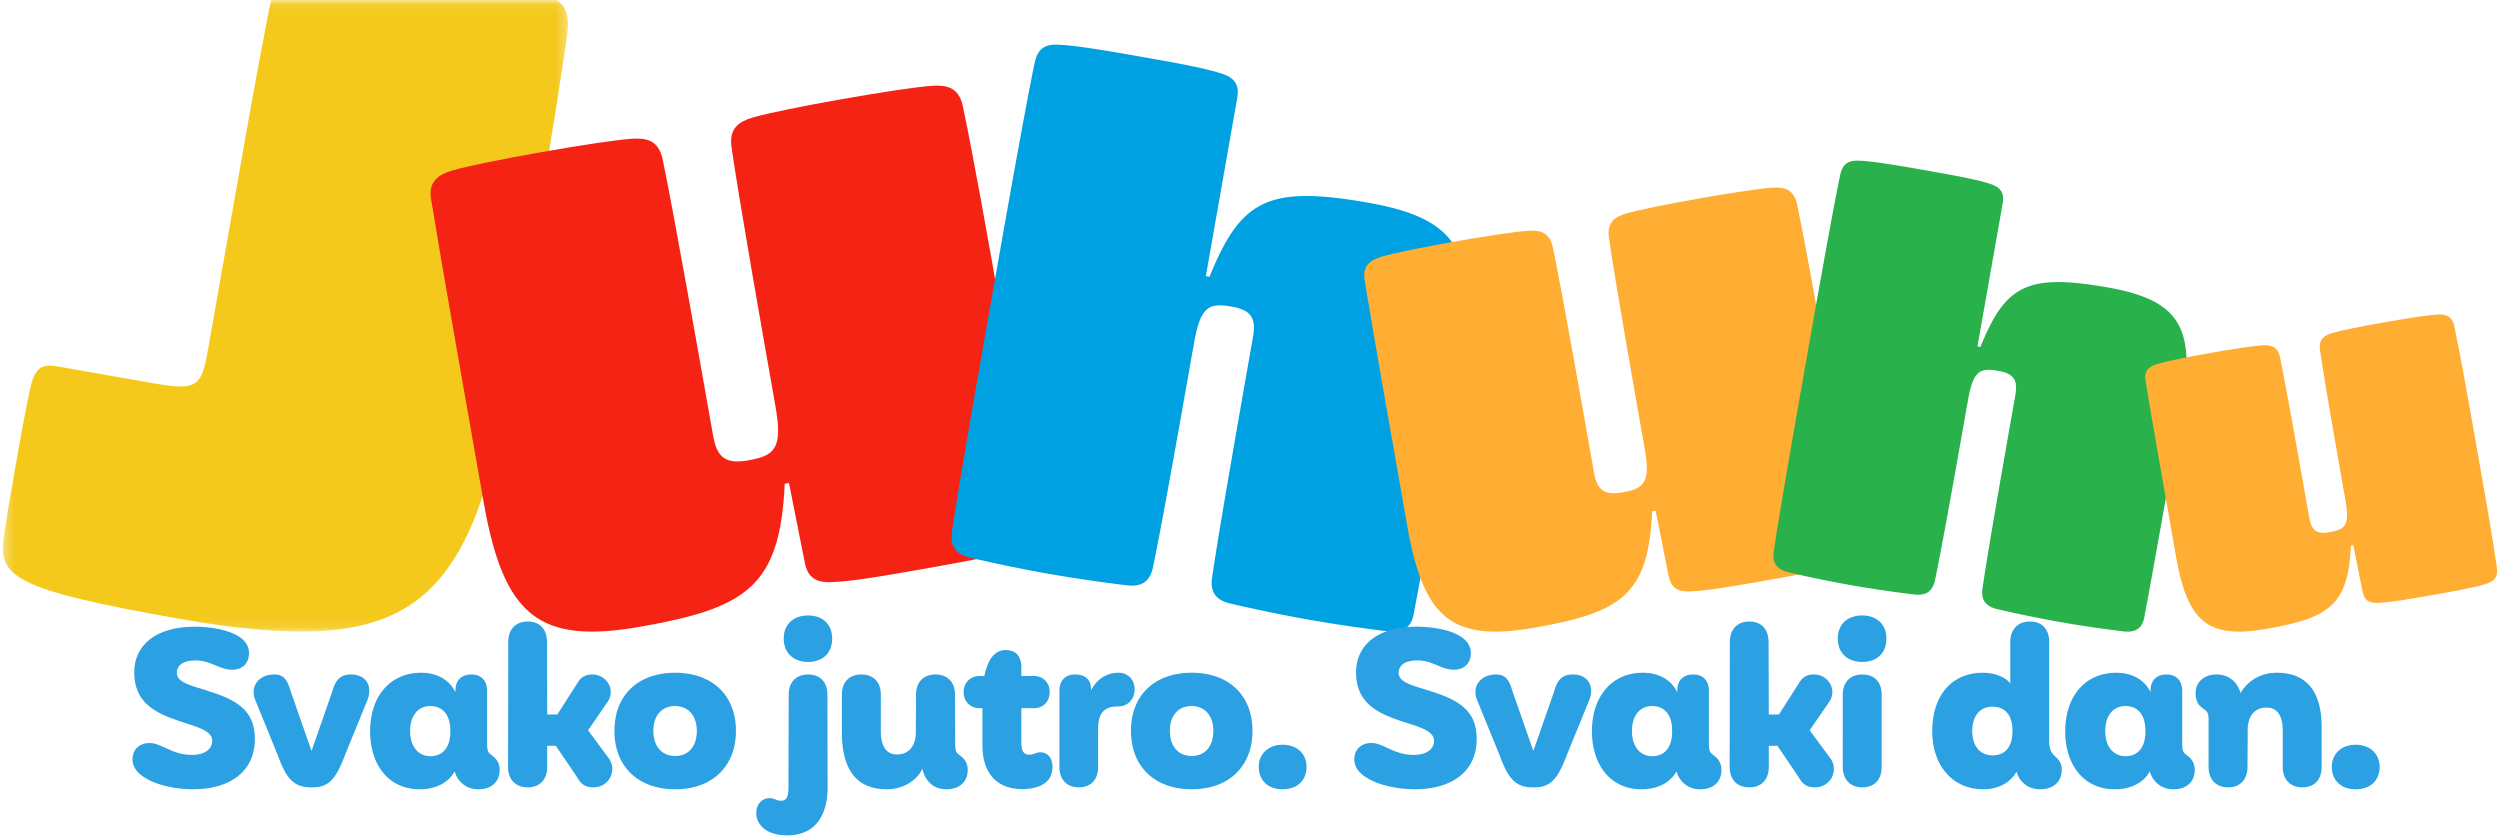
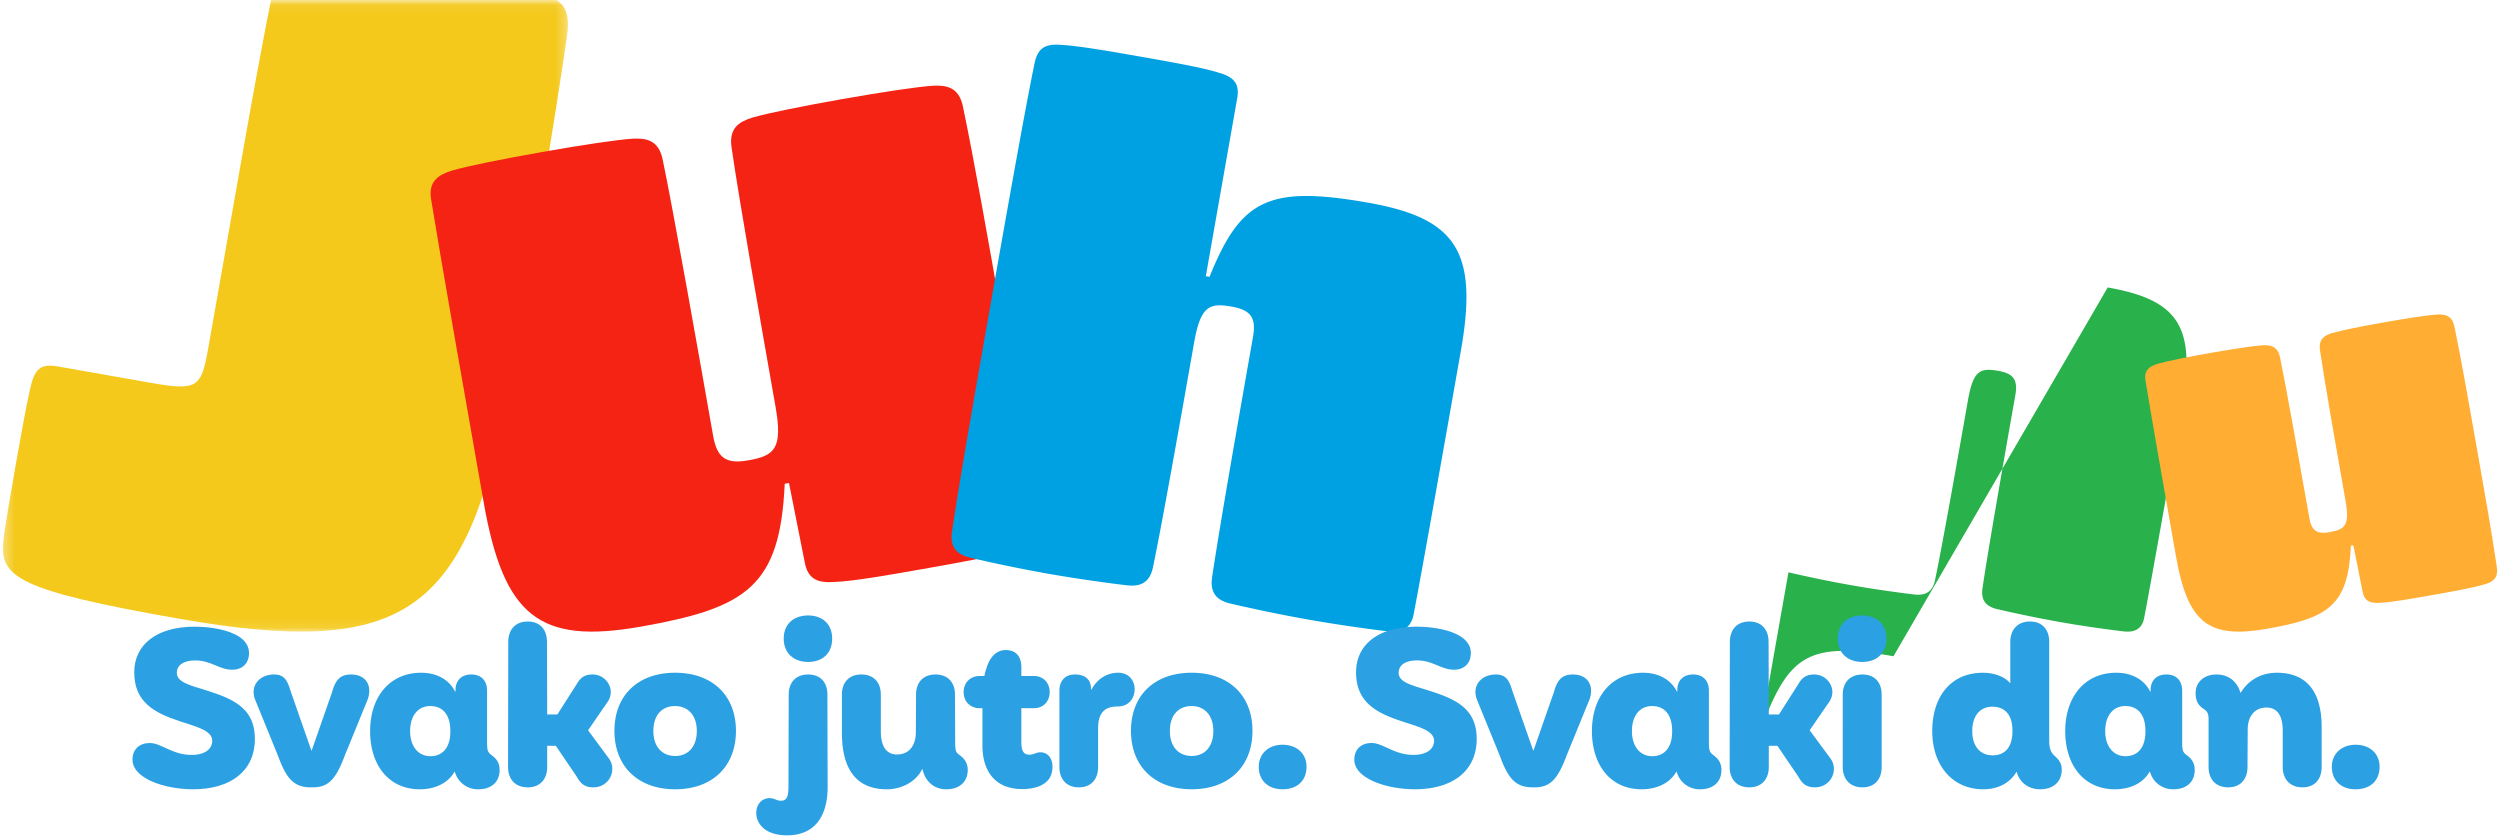
<svg xmlns="http://www.w3.org/2000/svg" xmlns:xlink="http://www.w3.org/1999/xlink" width="245" height="82">
  <defs>
    <path id="a" d="M.062.288H61.9v55.38H.062z" />
  </defs>
  <g fill="none" fill-rule="evenodd">
    <g transform="rotate(90 27.976 27.976)">
      <mask id="b" fill="#fff">
        <use xlink:href="#a" />
      </mask>
      <path d="M34.083 35.538l-16.436-2.899c-6.538-1.152-13.822-2.436-19.393-3.611-2.318-.505-3.027-1.401-2.868-3.395.143-1.9.83-6.883 1.653-11.553.823-4.67 1.866-9.493 2.382-11.327C-.047.823.96.039 3.31.357c7.894 1.103 24.347 3.908 34.06 5.62 22.6 3.986 27.221 10 23.252 32.507-2.783 15.782-4.063 17.58-7.738 17.123-1.51-.17-5.526-.877-7.394-1.207-1.868-.33-5.51-.972-7.361-1.394-2.038-.455-2.516-1.021-2.204-2.796l1.581-8.966c.824-4.669.5-5.014-3.423-5.706" fill="#F4C91C" mask="url(#b)" />
    </g>
    <path d="M62.784 61.414c-9.92 1.749-13.41-.987-15.38-12.158-1.72-9.753-4.292-24.341-5.15-29.69-.323-1.834.77-2.457 2.075-2.86 1.471-.43 4.957-1.131 8.792-1.807 3.834-.676 7.35-1.21 8.88-1.308 1.363-.069 2.52.157 2.928 1.976 1.122 5.389 3.591 19.394 4.958 27.146.382 2.167 1.265 2.786 3.432 2.403 2.584-.455 3.413-1.118 2.678-5.285-1.411-8.003-3.528-20.007-4.316-25.454-.24-1.849.77-2.457 2.074-2.859 1.471-.43 4.957-1.132 8.792-1.808 3.835-.676 7.35-1.21 8.88-1.308 1.364-.069 2.52.157 2.927 1.977 1.123 5.39 2.401 12.64 3.798 20.56 1.602 9.086 2.454 13.921 3.375 20.12.211 1.681-.436 2.397-2.074 2.858-1.957.603-5.874 1.293-9.293 1.896-3.084.544-6.502 1.147-8.38 1.22-1.696.128-2.632-.31-2.926-1.977l-1.534-7.723-.417.074c-.462 10.052-3.7 12.17-14.119 14.007" fill="#F52313" />
    <path d="M134.076 19.863c8.69 1.532 10.8 4.816 9.089 14.52-1.494 8.474-3.73 21.147-4.619 25.77-.28 1.592-1.371 1.848-2.543 1.717a148.083 148.083 0 01-7.715-1.137 151.257 151.257 0 01-7.71-1.583c-1.146-.277-2.011-.878-1.803-2.484.685-4.733 2.83-16.9 4.018-23.634.332-1.883-.204-2.65-2.087-2.982-2.173-.383-3.046-.09-3.684 3.532-1.226 6.952-3.065 17.381-4.04 22.063-.353 1.58-1.372 1.849-2.543 1.717a148.135 148.135 0 01-7.715-1.136 147.923 147.923 0 01-7.638-1.571c-1.146-.277-2.011-.878-1.802-2.484.685-4.732 2.703-16.175 3.916-23.055 1.213-6.88 3.23-18.322 4.205-23.004.328-1.436 1.069-1.828 2.543-1.717 1.777.09 5.18.69 8.15 1.213 2.679.473 5.793 1.022 7.348 1.52 1.423.4 2.058 1.035 1.802 2.483l-3.077 17.453.362.064c3.045-7.528 5.694-9.002 15.543-7.265" fill="#00A1E2" />
-     <path d="M150.432 61.505c-8.068 1.422-10.907-.804-12.51-9.888-1.398-7.932-3.49-19.797-4.187-24.148-.263-1.491.627-1.997 1.687-2.324 1.197-.351 4.032-.921 7.15-1.471 3.12-.55 5.979-.984 7.223-1.064 1.109-.055 2.05.128 2.38 1.608.913 4.382 2.922 15.773 4.034 22.077.31 1.763 1.028 2.266 2.79 1.955 2.102-.37 2.777-.909 2.179-4.299-1.148-6.508-2.87-16.271-3.51-20.701-.196-1.504.626-1.999 1.686-2.325 1.197-.35 4.032-.921 7.151-1.471 3.118-.55 5.978-.984 7.222-1.063 1.109-.056 2.05.127 2.381 1.607.913 4.383 1.953 10.281 3.088 16.722 1.303 7.39 1.997 11.321 2.746 16.362.17 1.368-.356 1.951-1.688 2.326-1.591.49-4.777 1.052-7.557 1.542-2.508.442-5.288.932-6.816.992-1.379.103-2.141-.252-2.38-1.608l-1.247-6.281-.34.06c-.376 8.176-3.008 9.897-11.482 11.392" fill="#FFAD33" />
-     <path d="M206.554 28.17c6.973 1.229 8.665 3.864 7.292 11.65-1.2 6.8-2.992 16.968-3.706 20.677-.225 1.279-1.1 1.484-2.04 1.378-1.057-.126-3.518-.44-6.19-.911a121.296 121.296 0 01-6.188-1.271c-.92-.222-1.613-.704-1.445-1.993.55-3.798 2.27-13.56 3.224-18.964.266-1.51-.165-2.126-1.676-2.393-1.743-.307-2.444-.07-2.956 2.835-.984 5.578-2.46 13.946-3.241 17.702-.284 1.269-1.101 1.484-2.041 1.378-1.056-.126-3.517-.44-6.19-.912a118.605 118.605 0 01-6.13-1.26c-.919-.222-1.613-.704-1.445-1.993.55-3.797 2.168-12.978 3.142-18.5.973-5.52 2.592-14.7 3.374-18.457.263-1.152.858-1.466 2.04-1.378 1.426.072 4.158.553 6.54.973 2.15.38 4.649.82 5.896 1.22 1.142.32 1.651.83 1.447 1.992l-2.47 14.004.29.052c2.444-6.04 4.57-7.223 12.473-5.83" fill="#29B14B" />
+     <path d="M206.554 28.17c6.973 1.229 8.665 3.864 7.292 11.65-1.2 6.8-2.992 16.968-3.706 20.677-.225 1.279-1.1 1.484-2.04 1.378-1.057-.126-3.518-.44-6.19-.911a121.296 121.296 0 01-6.188-1.271c-.92-.222-1.613-.704-1.445-1.993.55-3.798 2.27-13.56 3.224-18.964.266-1.51-.165-2.126-1.676-2.393-1.743-.307-2.444-.07-2.956 2.835-.984 5.578-2.46 13.946-3.241 17.702-.284 1.269-1.101 1.484-2.041 1.378-1.056-.126-3.517-.44-6.19-.912a118.605 118.605 0 01-6.13-1.26l-2.47 14.004.29.052c2.444-6.04 4.57-7.223 12.473-5.83" fill="#29B14B" />
    <path d="M222.187 61.617c-5.763 1.017-7.79-.573-8.935-7.062-.999-5.665-2.493-14.14-2.99-17.247-.188-1.066.447-1.427 1.204-1.66.855-.25 2.88-.658 5.108-1.051 2.227-.393 4.27-.703 5.158-.76.792-.039 1.464.092 1.7 1.149.653 3.13 2.087 11.265 2.881 15.768.222 1.26.735 1.619 1.993 1.397 1.501-.265 1.983-.65 1.556-3.07-.82-4.65-2.049-11.623-2.507-14.787-.14-1.074.447-1.427 1.205-1.66.854-.25 2.88-.658 5.107-1.05 2.227-.394 4.27-.703 5.158-.76.792-.04 1.464.09 1.701 1.148.651 3.13 1.394 7.343 2.205 11.944.93 5.277 1.426 8.086 1.962 11.686.122.977-.254 1.393-1.206 1.661-1.136.35-3.412.751-5.397 1.101-1.792.316-3.777.666-4.868.71-.985.073-1.53-.181-1.7-1.15l-.892-4.486-.242.043c-.268 5.84-2.149 7.07-8.201 8.136" fill="#FFAD33" />
    <path d="M18.918 77.35c-1.59 0-3.497-.36-4.704-1.123-.741-.445-1.23-1.06-1.23-1.78 0-1.017.679-1.631 1.696-1.631 1.123 0 2.203 1.165 4.09 1.165 1.504 0 2.033-.72 2.033-1.377 0-1.038-1.631-1.399-3.2-1.928-2.436-.805-4.448-1.844-4.448-4.788 0-2.67 2.14-4.471 5.91-4.471 1.569 0 3.37.296 4.43 1.017.55.381.91.91.91 1.547 0 1.016-.635 1.652-1.653 1.652-1.27 0-2.055-.911-3.623-.911-1.143 0-1.8.466-1.8 1.208 0 .72.741 1.038 1.758 1.377 3.157.975 5.89 1.674 5.89 5.106 0 3.2-2.436 4.937-6.06 4.937" fill="#2BA0E2" />
    <path d="M30.466 77.16c-1.695 0-2.416-.89-3.221-3.094l-2.246-5.509c-.508-1.313.382-2.458 1.865-2.458 1.017 0 1.314.615 1.631 1.674l2.013 5.763h.042l2.013-5.763c.318-1.144.784-1.674 1.843-1.674 1.463 0 2.098 1.102 1.632 2.437l-2.225 5.445c-.869 2.33-1.589 3.178-3.157 3.178h-.19zm13.666-5.53c0-1.59-.741-2.437-1.97-2.437-1.186 0-1.97.932-1.97 2.457 0 1.484.784 2.458 1.991 2.458 1.208 0 1.97-.869 1.95-2.479m-7.861.021c0-3.347 1.907-5.72 5-5.72 1.568 0 2.754.699 3.326 1.843h.043v-.254c.042-.805.55-1.42 1.546-1.42 1.039 0 1.547.678 1.547 1.59v5.148c0 .847.149.932.466 1.186.53.382.763.827.763 1.441 0 1.123-.763 1.886-2.076 1.886a2.329 2.329 0 01-2.31-1.716h-.042c-.615 1.102-1.885 1.716-3.39 1.716-3.051 0-4.873-2.373-4.873-5.7m13.518 3.518l.021-12.268c0-1.123.636-1.991 1.907-1.991 1.272 0 1.886.868 1.886 1.991l.021 7.119h.996l1.865-2.924c.339-.572.678-.996 1.589-.996 1.017 0 1.78.827 1.78 1.737 0 .318-.107.615-.255.87l-1.97 2.86 2.098 2.839c.169.297.275.55.275.953 0 .975-.784 1.801-1.844 1.801-.91 0-1.271-.402-1.631-1.038l-2.055-3.03h-.848v2.077c0 1.123-.635 1.991-1.907 1.991-1.292 0-1.928-.868-1.928-1.991m18.498-3.538c0-1.484-.827-2.437-2.14-2.437-1.23 0-2.119.847-2.119 2.436 0 1.61.911 2.458 2.14 2.458 1.292 0 2.119-.932 2.119-2.458m-8.073 0c0-3.496 2.31-5.7 5.954-5.7 3.623 0 5.954 2.204 5.954 5.7 0 3.433-2.268 5.72-5.954 5.72-3.687 0-5.954-2.287-5.954-5.72m14.493 9.429c-.36-.36-.593-.827-.593-1.378 0-.868.55-1.461 1.314-1.461.466 0 .678.254 1.102.254.656 0 .741-.572.741-1.483l.021-8.92c0-1.123.636-1.97 1.907-1.97s1.886.847 1.886 1.97l.021 9.11c0 2.352-.932 4.683-3.983 4.683-1.06 0-1.907-.297-2.416-.805m2.098-18.476c0-1.42.974-2.267 2.394-2.267 1.399 0 2.352.847 2.352 2.267S80.62 64.87 79.2 64.87s-2.394-.869-2.394-2.288m5.7 9.217v-3.73c0-1.122.635-1.97 1.907-1.97 1.27 0 1.907.848 1.907 1.97v3.582c0 1.207.36 2.288 1.588 2.288 1.208 0 1.865-.911 1.844-2.246l.021-3.623c0-1.123.636-1.97 1.907-1.97s1.907.847 1.907 1.97l.02 4.767c0 .847.128.932.467 1.187.509.38.763.826.763 1.44 0 1.123-.784 1.886-2.098 1.886-1.589 0-2.203-1.271-2.33-1.97h-.043c-.572 1.207-1.991 1.97-3.453 1.97-2.797 0-4.407-1.716-4.407-5.551m20.637 3.348c0 .508-.148.953-.403 1.27-.466.573-1.356.912-2.563.912-2.776 0-3.899-1.907-3.899-4.259v-3.665h-.275c-.911 0-1.568-.657-1.568-1.59 0-.91.657-1.567 1.568-1.567h.466c.042-.255.106-.488.19-.72.297-1.039.933-1.823 1.886-1.823 1.165 0 1.547.784 1.547 1.716v.827h1.229c.91 0 1.546.656 1.546 1.567 0 .933-.635 1.59-1.546 1.59h-1.23v3.241c0 .72.086 1.314.785 1.314.466 0 .614-.233 1.101-.233.636 0 1.166.508 1.166 1.42m.678.021v-7.48c0-.91.509-1.589 1.526-1.589.996 0 1.547.509 1.568 1.314v.17h.042c.593-1.081 1.547-1.653 2.627-1.653 1.08 0 1.61.805 1.61 1.61 0 .826-.508 1.695-1.673 1.695-1.229 0-1.907.593-1.907 2.14v3.793c0 1.123-.614 1.991-1.886 1.991-1.27 0-1.907-.868-1.907-1.991m15.087-3.538c0-1.484-.827-2.437-2.14-2.437-1.23 0-2.12.847-2.12 2.436 0 1.61.912 2.458 2.14 2.458 1.293 0 2.12-.932 2.12-2.458m-8.073 0c0-3.496 2.31-5.7 5.954-5.7 3.623 0 5.953 2.204 5.953 5.7 0 3.433-2.267 5.72-5.953 5.72-3.687 0-5.954-2.287-5.954-5.72m12.522 3.518c0-1.25.933-2.161 2.331-2.161 1.441 0 2.352.91 2.352 2.16 0 1.335-.89 2.204-2.352 2.204-1.42 0-2.33-.869-2.33-2.203m15.297 2.203c-1.589 0-3.496-.36-4.703-1.123-.742-.445-1.23-1.06-1.23-1.78 0-1.017.679-1.631 1.696-1.631 1.123 0 2.203 1.165 4.09 1.165 1.504 0 2.033-.72 2.033-1.377 0-1.038-1.631-1.399-3.2-1.928-2.436-.805-4.448-1.844-4.448-4.788 0-2.67 2.14-4.471 5.91-4.471 1.569 0 3.37.296 4.429 1.017.55.381.911.91.911 1.547 0 1.016-.636 1.652-1.653 1.652-1.271 0-2.055-.911-3.623-.911-1.144 0-1.8.466-1.8 1.208 0 .72.74 1.038 1.758 1.377 3.157.975 5.89 1.674 5.89 5.106 0 3.2-2.437 4.937-6.06 4.937" fill="#2BA0E2" />
    <path d="M150.203 77.16c-1.694 0-2.415-.89-3.22-3.094l-2.246-5.509c-.509-1.313.382-2.458 1.865-2.458 1.016 0 1.313.615 1.631 1.674l2.013 5.763h.042l2.013-5.763c.318-1.144.784-1.674 1.843-1.674 1.462 0 2.098 1.102 1.632 2.437l-2.225 5.445c-.869 2.33-1.589 3.178-3.157 3.178h-.19zm13.667-5.53c0-1.59-.741-2.437-1.97-2.437-1.187 0-1.97.932-1.97 2.457 0 1.484.783 2.458 1.99 2.458 1.209 0 1.971-.869 1.95-2.479m-7.86.021c0-3.347 1.906-5.72 5-5.72 1.568 0 2.754.699 3.326 1.843h.042v-.254c.043-.805.551-1.42 1.547-1.42 1.039 0 1.547.678 1.547 1.59v5.148c0 .847.148.932.466 1.186.53.382.763.827.763 1.441 0 1.123-.763 1.886-2.076 1.886a2.329 2.329 0 01-2.31-1.716h-.042c-.615 1.102-1.886 1.716-3.39 1.716-3.051 0-4.873-2.373-4.873-5.7m13.497 3.518l.02-12.268c0-1.123.637-1.991 1.908-1.991s1.886.868 1.886 1.991l.021 7.119h.996l1.864-2.924c.34-.572.678-.996 1.589-.996 1.017 0 1.78.827 1.78 1.737 0 .318-.106.615-.254.87l-1.97 2.86 2.097 2.839c.17.297.275.55.275.953 0 .975-.783 1.801-1.843 1.801-.911 0-1.272-.402-1.631-1.038l-2.055-3.03h-.848v2.077c0 1.123-.636 1.991-1.907 1.991-1.293 0-1.928-.868-1.928-1.991m11.082 0V68.07c0-1.123.656-1.97 1.928-1.97 1.271 0 1.886.847 1.886 1.97v7.098c0 1.123-.615 1.991-1.886 1.991-1.272 0-1.928-.868-1.928-1.991m-.488-12.586c0-1.42.975-2.267 2.395-2.267 1.398 0 2.373.847 2.373 2.267s-.933 2.288-2.373 2.288c-1.42 0-2.395-.869-2.395-2.288m17.121 9.048c0-1.59-.742-2.374-1.971-2.374-1.186 0-1.97.869-1.97 2.394 0 1.484.784 2.373 1.991 2.373 1.208 0 1.95-.784 1.95-2.394m-7.861.021c0-3.432 1.864-5.72 4.958-5.72 1.207 0 2.203.445 2.648.996h.042V62.9c0-1.123.657-1.992 1.929-1.992 1.27 0 1.885.87 1.885 1.992v9.704c0 .847.233 1.165.467 1.42.423.36.762.72.762 1.42 0 1.037-.699 1.906-2.119 1.906-1.546 0-2.182-1.165-2.288-1.695h-.042c-.615 1.06-1.78 1.695-3.242 1.695-3.05 0-5-2.373-5-5.7m20.891-.02c0-1.59-.741-2.437-1.97-2.437-1.187 0-1.97.932-1.97 2.457 0 1.484.783 2.458 1.99 2.458 1.209 0 1.971-.869 1.95-2.479m-7.86.021c0-3.347 1.907-5.72 5-5.72 1.568 0 2.754.699 3.326 1.843h.043v-.254c.042-.805.55-1.42 1.546-1.42 1.039 0 1.547.678 1.547 1.59v5.148c0 .847.149.932.466 1.186.53.382.763.827.763 1.441 0 1.123-.763 1.886-2.076 1.886a2.329 2.329 0 01-2.31-1.716h-.042c-.615 1.102-1.886 1.716-3.39 1.716-3.051 0-4.873-2.373-4.873-5.7m14.048 3.518v-4.704c0-.572-.148-.763-.487-.996-.403-.275-.784-.636-.784-1.547 0-1.08.848-1.822 2.034-1.822 1.462 0 2.14.996 2.352 1.78h.042c.72-1.186 1.95-1.949 3.539-1.949 2.817 0 4.385 1.737 4.385 5.318v3.92c0 1.123-.614 1.991-1.886 1.991-1.27 0-1.928-.868-1.928-1.991v-3.56c0-1.207-.36-2.267-1.589-2.267-1.186 0-1.864.89-1.843 2.225l-.02 3.602c0 1.123-.637 1.991-1.887 1.991-1.292 0-1.928-.868-1.928-1.991m12.077-.021c0-1.25.933-2.161 2.331-2.161 1.441 0 2.352.91 2.352 2.16 0 1.335-.89 2.204-2.352 2.204-1.42 0-2.33-.869-2.33-2.203" fill="#2BA0E2" />
  </g>
</svg>